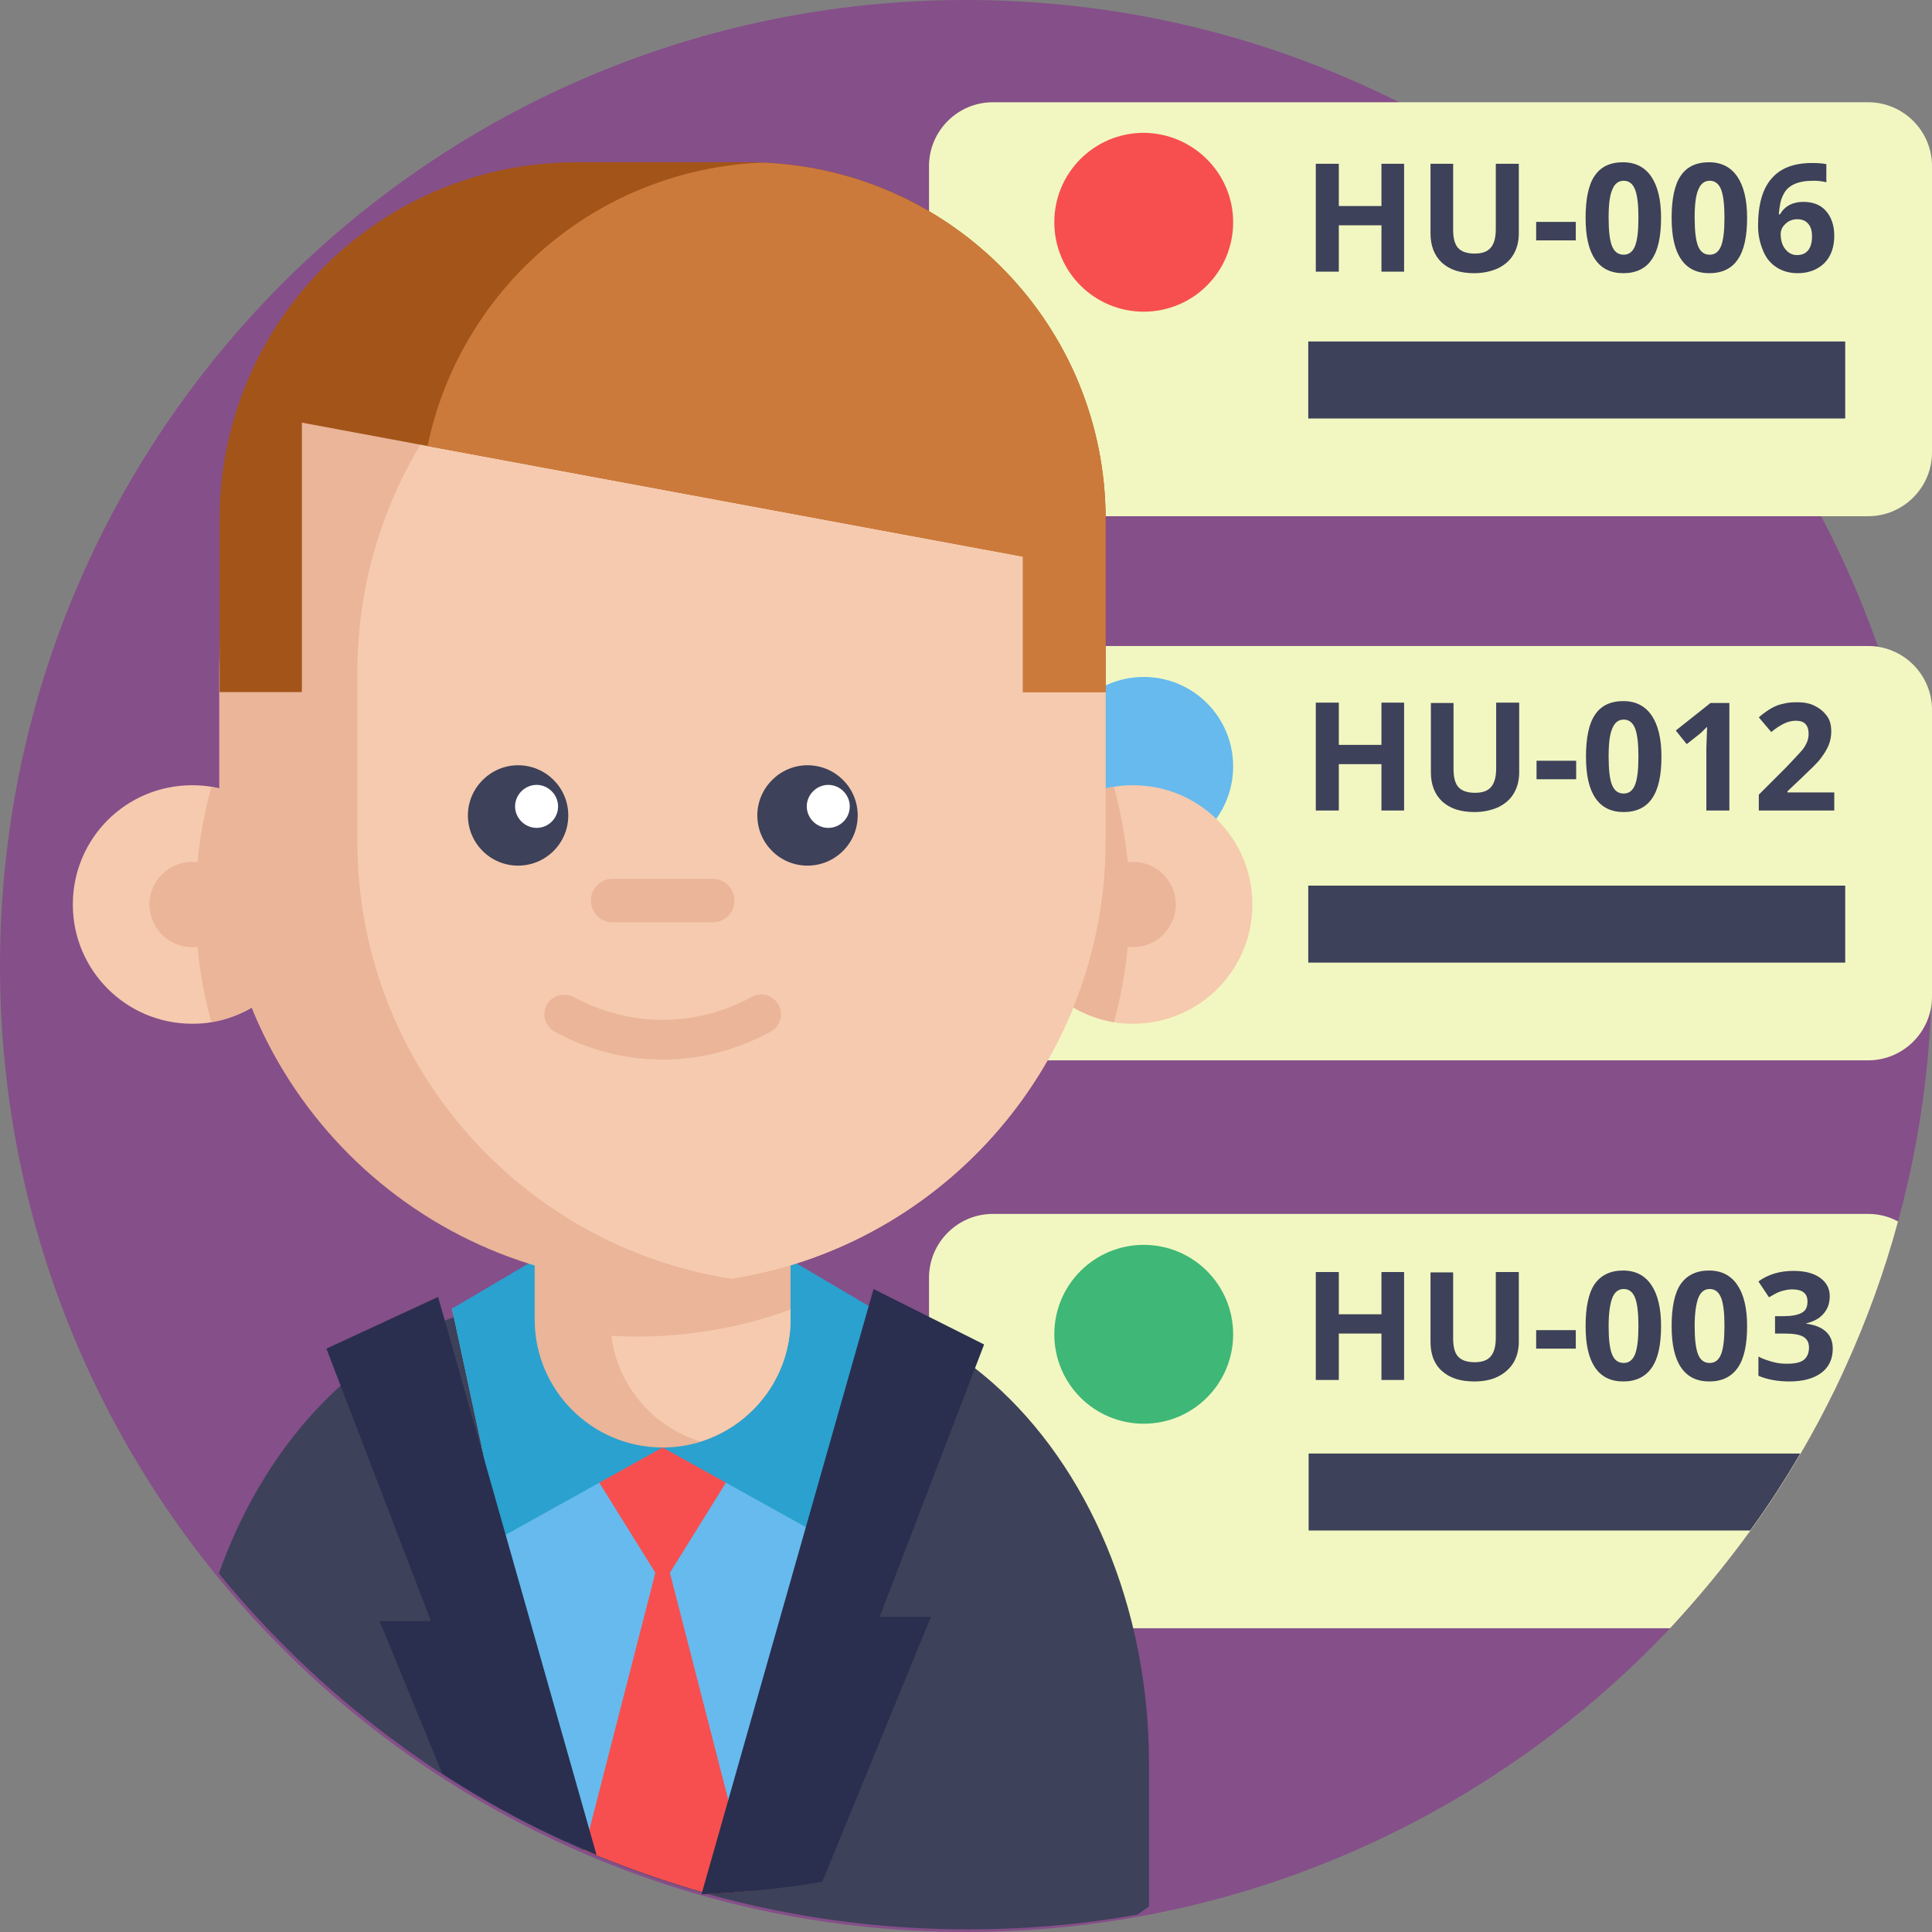
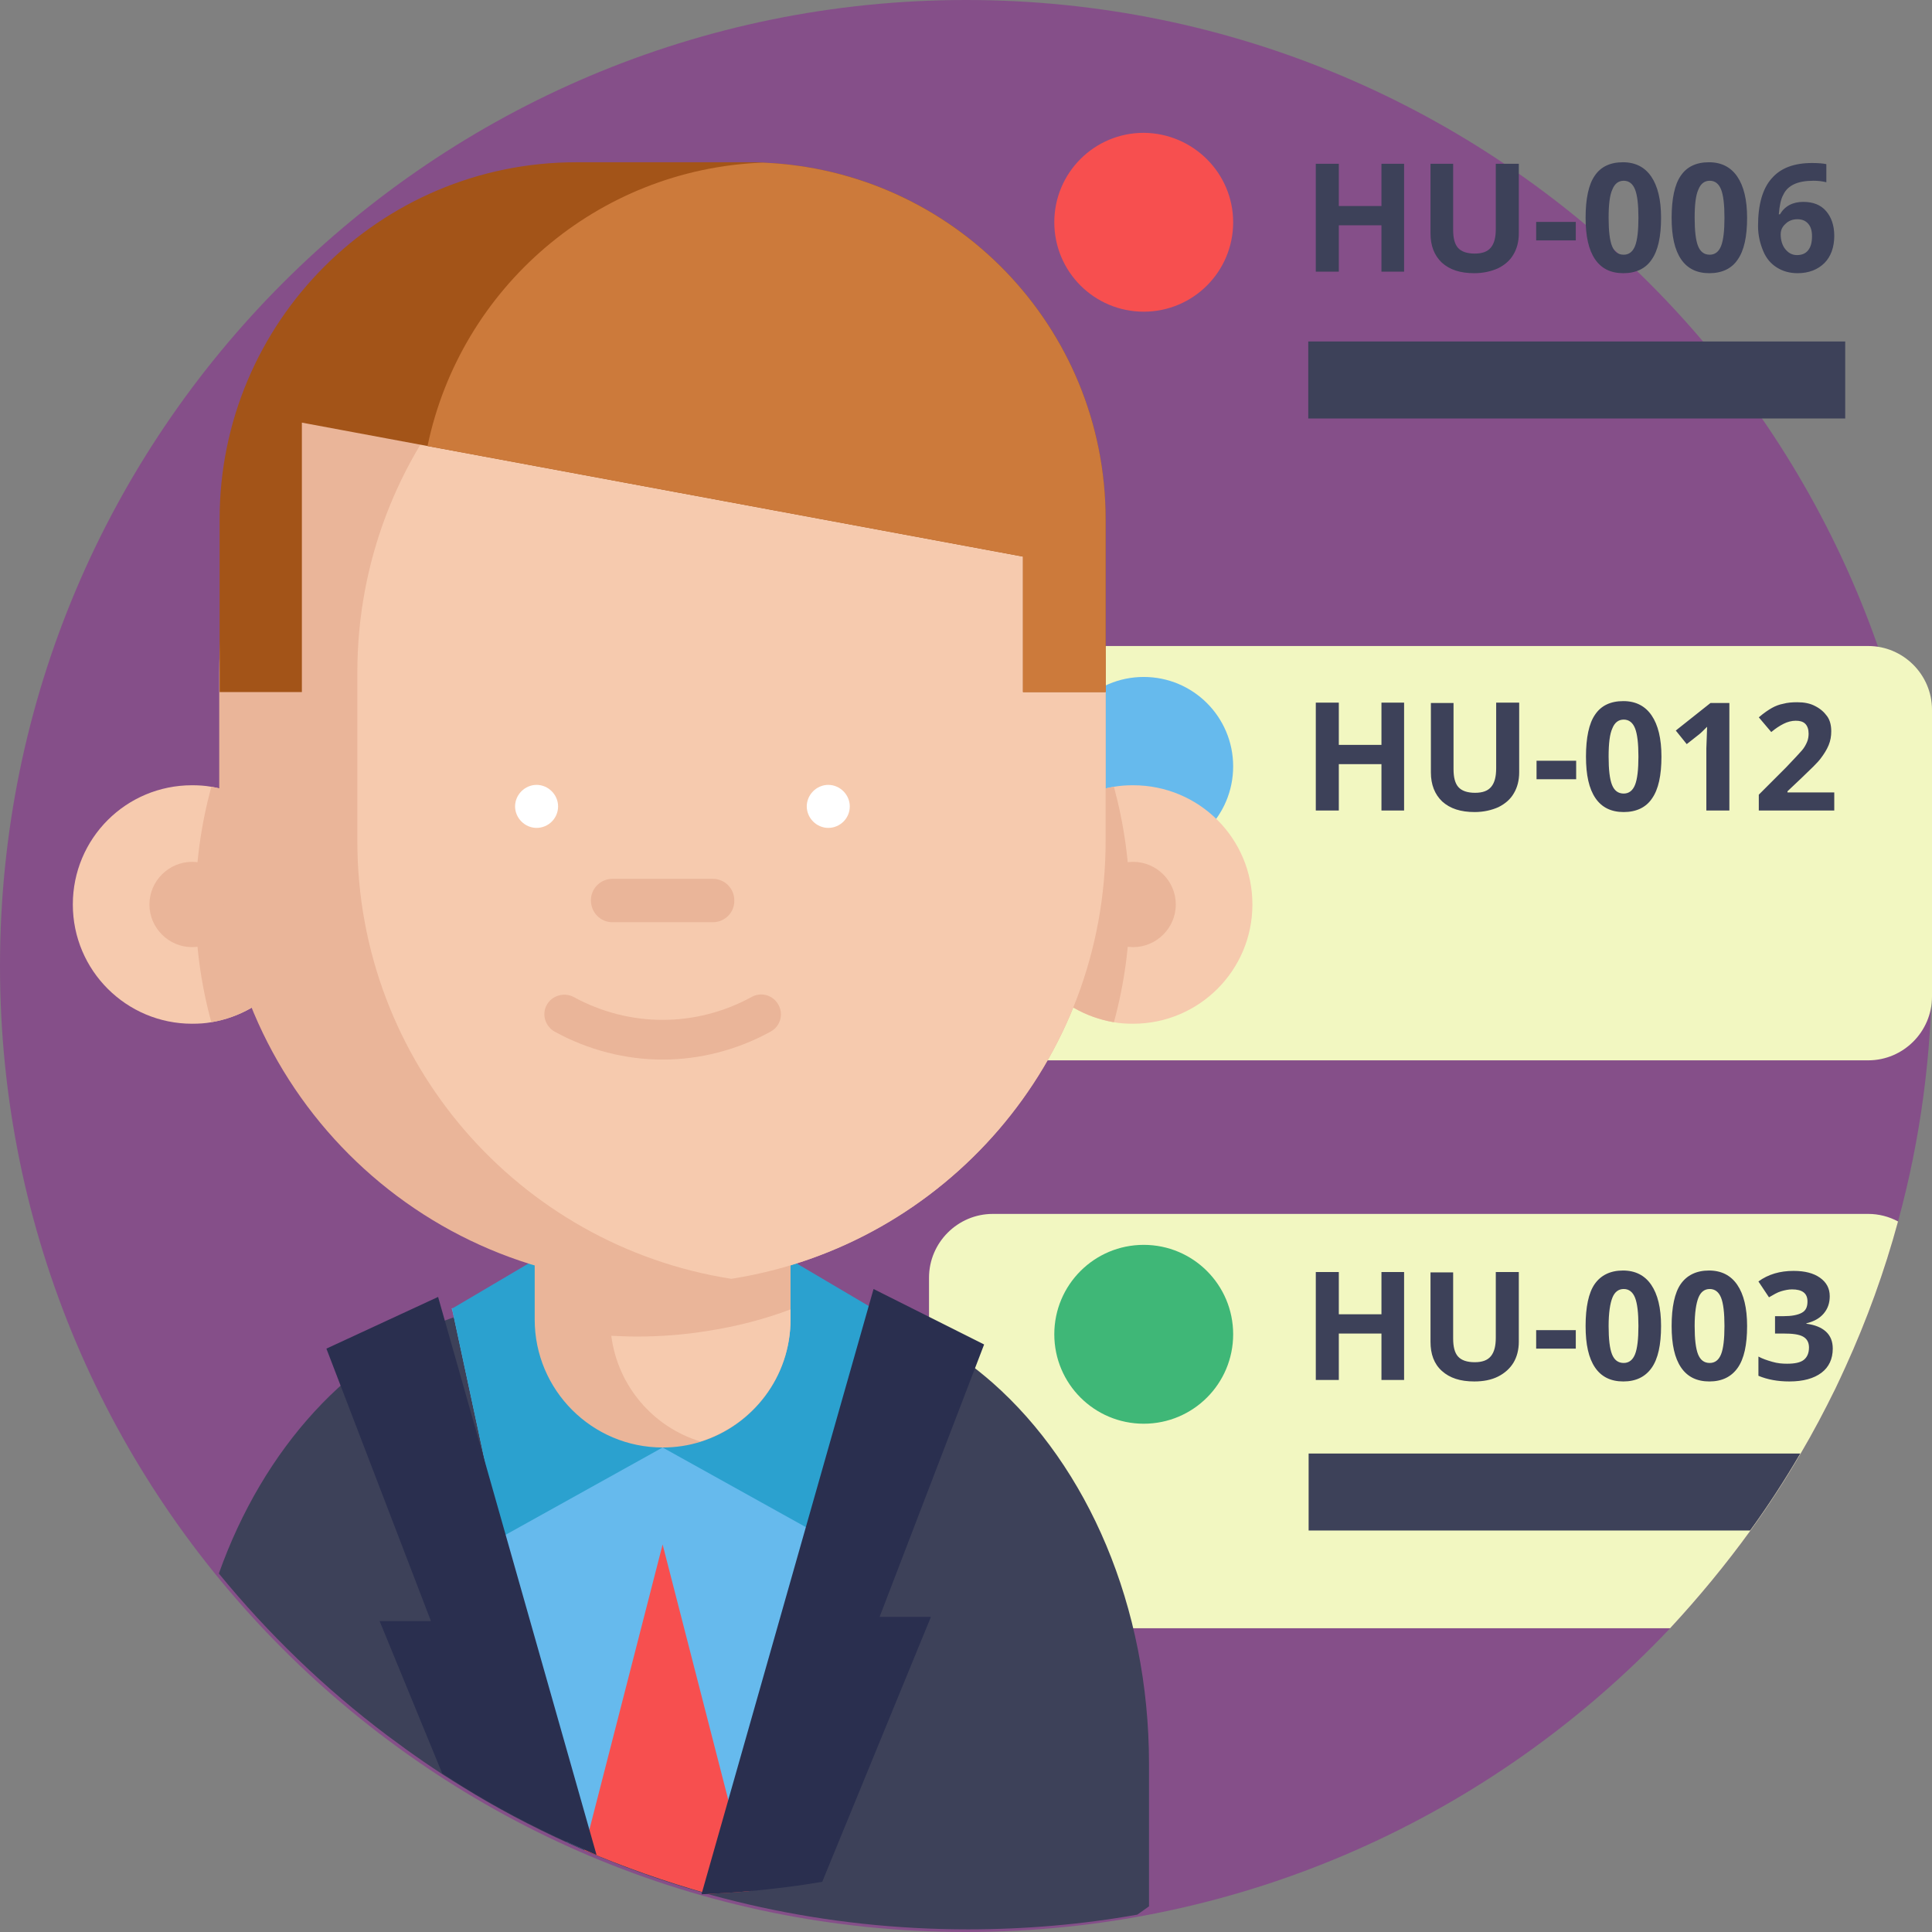
<svg xmlns="http://www.w3.org/2000/svg" version="1.1" id="Capa_1" x="0" y="0" viewBox="0 0 512 512" xml:space="preserve">
  <rect x="0" y="0" width="512" height="512" fill="#808080" stroke="none" />
  <style>.st1{fill:#f2f7c1}.st2{fill:#66baed}.st3{fill:#3d4159}.st5{fill:#f74f4f}.st6{fill:#2ba1cf}.st7{fill:#2a2f4f}.st8{fill:#eab599}.st9{fill:#f6caae}.st10{fill:#fff}</style>
  <path d="M512 256c0 23.4-3.1 46.1-9 67.7-3.6 13.3-8.3 26.2-13.9 38.5-.9 2-1.8 3.9-2.7 5.8-2.9 5.9-5.9 11.6-9.2 17.2-4.1 7-8.5 13.8-13.3 20.4-6.6 9.1-13.7 17.7-21.3 25.9C395.8 481 329.5 512 256 512 114.6 512 0 397.4 0 256S114.6 0 256 0s256 114.6 256 256z" fill="#854f89" />
  <path class="st1" d="M263.1 281h232c9.3 0 16.9-7.6 16.9-16.9v-76c0-9.3-7.6-16.9-16.9-16.9h-232c-9.3 0-16.9 7.6-16.9 16.9v76c0 9.3 7.6 16.9 16.9 16.9z" />
  <path class="st2" d="M326.8 203.1c0 13.1-10.6 23.7-23.7 23.7s-23.7-10.6-23.7-23.7 10.6-23.7 23.7-23.7 23.7 10.6 23.7 23.7z" />
-   <path class="st3" d="M346.7 234.7H489v20.4H346.7v-20.4z" />
  <path class="st1" d="M503 323.7c-3.6 13.3-8.3 26.2-13.9 38.5-.9 2-1.8 3.9-2.7 5.8-2.9 5.9-5.9 11.6-9.2 17.2-4.1 7-8.5 13.8-13.3 20.4-6.6 9.1-13.7 17.7-21.3 25.9H263.1c-9.3 0-16.9-7.6-16.9-16.9v-76c0-9.3 7.6-16.9 16.9-16.9h232c2.8 0 5.5.7 7.9 2z" />
  <path d="M326.8 353.6c0 13.1-10.6 23.7-23.7 23.7s-23.7-10.6-23.7-23.7 10.6-23.7 23.7-23.7 23.7 10.6 23.7 23.7z" fill="#3fb777" />
  <path class="st3" d="M477.1 385.2c-4.1 7-8.5 13.8-13.3 20.4h-117v-20.4h130.3z" />
-   <path class="st1" d="M263.1 136.8h232c9.3 0 16.9-7.6 16.9-16.9V44c0-9.3-7.6-16.9-16.9-16.9h-232c-9.3 0-16.9 7.6-16.9 16.9v76c0 9.2 7.6 16.8 16.9 16.8z" />
  <path class="st5" d="M326.8 58.9c0 13.1-10.6 23.7-23.7 23.7S279.4 72 279.4 58.9s10.6-23.7 23.7-23.7c13.1.1 23.7 10.7 23.7 23.7z" />
  <path class="st3" d="M346.7 90.5H489v20.4H346.7V90.5zM263.1 366.5c-9-7.9-19-14-29.9-17.7h-.1c-1.1-.4-2.2-.7-3.3-1-.4-.1-.8-.2-1.1-.3-6.6-1.8-13.4-2.8-20.4-2.8h-62.6c-2.7 0-5.3.1-7.9.4-4.3.4-8.4 1.2-12.5 2.4-1.5.4-3 .9-4.5 1.4-28 9.6-51 34.9-62.8 68.1 13.1 16 28 30.4 44.6 42.9 6.4 4.8 13 9.4 19.9 13.6 9 5.6 18.5 10.6 28.2 15 32.3 14.7 68.1 22.8 105.8 22.8 15.3 0 30.3-1.3 44.9-3.9 1-.7 2.1-1.5 3.1-2.2v-37.7c0-42-16.4-78.9-41.4-101z" />
  <path class="st2" d="M120 347.8l30.2 140.3c.2.1.3.2.5.2 11.9 5.4 24.3 9.9 37.1 13.5 3.5-.2 7-.4 10.5-.7l33-153.3.2-1.1H119.7l.3 1.1z" />
-   <path class="st5" d="M201.1 378.9l-25.5 41-25.5-41" />
  <path class="st5" d="M187.8 501.9c3.8-.2 7.6-.4 11.4-.8l-23.6-91.8-20.8 81c10.6 4.5 21.6 8.4 33 11.6z" />
  <path class="st6" d="M175.6 383.6l-42.8 23.8-13-60.6 26.6-15.7M175.6 383.6l42.8 23.8 13-60.6-26.6-15.7" />
  <path class="st7" d="M260.8 356.3l-27.7 72.2h13.6l-28.8 70.2c-6.4 1.1-13 1.9-19.6 2.5-4.1.4-8.2.6-12.4.8l45.6-160.4 29.3 14.7zM116.1 343.7l-29.6 13.7 27.7 72.2h-13.6l16.6 40.4c1.7 1.1 3.5 2.2 5.2 3.3 9 5.6 18.5 10.6 28.2 15l7.5 3.3-42-147.9z" />
  <path class="st8" d="M209.5 308v41.7c0 15.3-10.1 28.1-23.9 32.4-3.2 1-6.5 1.5-10 1.5-18.7 0-33.9-15.2-33.9-33.9V308h67.8z" />
  <path class="st9" d="M209.5 347v2.6c0 15.3-10.1 28.1-23.9 32.4-12.5-3.8-21.9-14.7-23.6-28 2.3.1 4.5.2 6.8.2 6.4 0 12.7-.5 18.8-1.5 7.7-1.2 15-3.1 21.9-5.7zM82.5 239.7c0 15.7-11.5 28.7-26.5 31.2-1.6.3-3.3.4-5.1.4-17.4 0-31.6-14.1-31.6-31.6s14.1-31.6 31.6-31.6c1.7 0 3.4.1 5.1.4 15 2.5 26.5 15.5 26.5 31.2z" />
  <path class="st8" d="M82.5 239.7c0 15.7-11.5 28.7-26.5 31.2-2.7-9.9-4.2-20.4-4.2-31.2s1.5-21.2 4.2-31.2c15 2.5 26.5 15.5 26.5 31.2z" />
  <path class="st8" d="M62.2 239.7c0 6.2-5.1 11.3-11.3 11.3s-11.3-5.1-11.3-11.3 5.1-11.3 11.3-11.3 11.3 5.1 11.3 11.3z" />
  <path class="st9" d="M268.7 239.7c0 15.7 11.5 28.7 26.5 31.2 1.6.3 3.3.4 5.1.4 17.4 0 31.6-14.1 31.6-31.6s-14.1-31.6-31.6-31.6c-1.7 0-3.4.1-5.1.4-15 2.5-26.5 15.5-26.5 31.2z" />
  <path class="st8" d="M268.7 239.7c0 15.7 11.5 28.7 26.5 31.2 2.7-9.9 4.2-20.4 4.2-31.2s-1.5-21.2-4.2-31.2c-15 2.5-26.5 15.5-26.5 31.2z" />
  <path class="st8" d="M293 178.2v44.7c0 58.4-42.7 106.9-98.6 115.9-.2 0-.4.1-.6.1-5.9.9-12 1.4-18.3 1.4-64.9 0-117.4-52.6-117.4-117.4v-44.7c0-13.7 2.3-26.8 6.6-39 16.1-45.7 59.6-78.5 110.8-78.5 6.2 0 12.3.5 18.3 1.4C250.1 71 293 119.6 293 178.2z" />
  <path class="st8" d="M311.6 239.7c0 6.2-5.1 11.3-11.3 11.3s-11.3-5.1-11.3-11.3 5.1-11.3 11.3-11.3 11.3 5.1 11.3 11.3z" />
  <path class="st9" d="M293 178.2v44.7c0 58.4-42.7 106.9-98.6 115.9-.2 0-.4.1-.6.1-56.2-8.8-99.1-57.4-99.1-116v-44.7c0-58.6 43-107.2 99.2-116 56.2 8.8 99.1 57.4 99.1 116z" />
-   <path class="st3" d="M150.6 216.1c0 7.4-6 13.3-13.3 13.3-7.4 0-13.3-6-13.3-13.3s6-13.3 13.3-13.3 13.3 5.9 13.3 13.3zM227.3 216.1c0 7.4-6 13.3-13.3 13.3-7.4 0-13.3-6-13.3-13.3s6-13.3 13.3-13.3 13.3 5.9 13.3 13.3z" />
  <path class="st10" d="M147.9 213.7c0 3.2-2.6 5.7-5.7 5.7s-5.7-2.6-5.7-5.7 2.6-5.7 5.7-5.7 5.7 2.6 5.7 5.7zM225.2 213.7c0 3.2-2.6 5.7-5.7 5.7s-5.7-2.6-5.7-5.7 2.6-5.7 5.7-5.7 5.7 2.6 5.7 5.7z" />
  <path class="st8" d="M188.9 244.4h-26.6c-3.2 0-5.7-2.6-5.7-5.8s2.6-5.7 5.7-5.7h26.6c3.2 0 5.7 2.6 5.7 5.7.1 3.2-2.5 5.8-5.7 5.8zM175.6 280.8c-9.8 0-19.7-2.5-28.6-7.4-2.5-1.4-3.5-4.6-2.1-7.1s4.6-3.4 7.1-2.1c14.8 8.1 32.4 8.1 47.2 0 2.5-1.4 5.7-.5 7.1 2.1 1.4 2.5.5 5.7-2.1 7.1-8.9 4.9-18.8 7.4-28.6 7.4z" />
  <path d="M293 137.6v45.8h-21.9v-35.9l-157.8-29.3L80 112v71.4H58.2v-45.8c0-52.2 42.3-94.6 94.5-94.6h45.8c1.2 0 2.5 0 3.7.1 50.5 2 90.8 43.5 90.8 94.5z" fill="#a35418" />
  <path d="M293 137.6v45.8h-21.9v-35.9l-157.8-29.3c8.7-41.8 44.9-73.4 88.8-75.1 50.6 2 90.9 43.5 90.9 94.5z" fill="#cc7a3b" />
  <g>
    <path class="st3" d="M372.1 72h-6V59.7h-11.3V72h-6.1V43.4h6.1v11.2h11.3V43.4h6V72zM402.5 43.4v18.5c0 2.1-.5 4-1.4 5.5-.9 1.6-2.3 2.8-4.1 3.7-1.8.8-3.9 1.3-6.3 1.3-3.7 0-6.5-.9-8.6-2.8-2-1.9-3-4.5-3-7.7V43.4h6v17.5c0 2.2.4 3.8 1.3 4.8s2.4 1.5 4.4 1.5c2 0 3.4-.5 4.3-1.6s1.3-2.7 1.3-4.9V43.4h6.1zM407.1 63.7v-4.9h10.5v4.9h-10.5zM440.2 57.7c0 5-.8 8.7-2.5 11.1-1.6 2.4-4.2 3.6-7.5 3.6s-5.8-1.2-7.5-3.7c-1.7-2.5-2.5-6.1-2.5-11 0-5 .8-8.8 2.4-11.1 1.6-2.4 4.1-3.6 7.5-3.6 3.3 0 5.8 1.3 7.5 3.8s2.6 6.1 2.6 10.9zm-13.9 0c0 3.5.3 6 .9 7.5.6 1.5 1.6 2.3 3.1 2.3 1.4 0 2.4-.8 3-2.3.6-1.5.9-4 .9-7.5s-.3-6-.9-7.5c-.6-1.5-1.6-2.3-3-2.3s-2.4.8-3 2.3c-.7 1.5-1 4-1 7.5zM463 57.7c0 5-.8 8.7-2.5 11.1-1.6 2.4-4.2 3.6-7.5 3.6s-5.8-1.2-7.5-3.7c-1.7-2.5-2.5-6.1-2.5-11 0-5 .8-8.8 2.4-11.1 1.6-2.4 4.1-3.6 7.5-3.6 3.3 0 5.8 1.3 7.5 3.8s2.6 6.1 2.6 10.9zm-13.9 0c0 3.5.3 6 .9 7.5.6 1.5 1.6 2.3 3.1 2.3 1.4 0 2.4-.8 3-2.3.6-1.5.9-4 .9-7.5s-.3-6-.9-7.5c-.6-1.5-1.6-2.3-3-2.3s-2.4.8-3 2.3c-.7 1.5-1 4-1 7.5zM465.9 59.9c0-5.7 1.2-9.9 3.6-12.6 2.4-2.8 6-4.1 10.7-4.1 1.6 0 2.9.1 3.8.3v4.8c-1.2-.3-2.3-.4-3.4-.4-2.1 0-3.8.3-5.1.9s-2.3 1.5-2.9 2.8c-.7 1.2-1 3-1.2 5.2h.3c1.3-2.2 3.4-3.3 6.2-3.3 2.6 0 4.6.8 6 2.4s2.2 3.8 2.2 6.6c0 3-.9 5.5-2.6 7.2s-4.1 2.7-7.1 2.7c-2.1 0-3.9-.5-5.5-1.5s-2.8-2.4-3.6-4.3-1.4-4.1-1.4-6.7zm10.3 7.7c1.3 0 2.3-.4 3-1.3.7-.9 1-2.1 1-3.7 0-1.4-.3-2.5-1-3.3s-1.6-1.2-2.9-1.2c-1.2 0-2.3.4-3.1 1.2-.9.8-1.3 1.7-1.3 2.8 0 1.5.4 2.9 1.2 3.9.8 1 1.8 1.6 3.1 1.6z" />
  </g>
  <g>
-     <path class="st3" d="M372.1 214.8h-6v-12.3h-11.3v12.3h-6.1v-28.6h6.1v11.2h11.3v-11.2h6v28.6zM402.6 186.2v18.5c0 2.1-.5 4-1.4 5.5-.9 1.6-2.3 2.8-4.1 3.7-1.8.8-3.9 1.3-6.3 1.3-3.7 0-6.5-.9-8.6-2.8-2-1.9-3-4.5-3-7.7v-18.4h6v17.5c0 2.2.4 3.8 1.3 4.8s2.4 1.5 4.4 1.5c2 0 3.4-.5 4.3-1.6s1.3-2.7 1.3-4.9v-17.4h6.1zM407.2 206.5v-4.9h10.5v4.9h-10.5zM440.3 200.5c0 5-.8 8.7-2.5 11.1-1.6 2.4-4.2 3.6-7.5 3.6s-5.8-1.2-7.5-3.7c-1.7-2.5-2.5-6.1-2.5-11 0-5 .8-8.8 2.4-11.1 1.6-2.4 4.1-3.6 7.5-3.6 3.3 0 5.8 1.3 7.5 3.8s2.6 6.1 2.6 10.9zm-14 0c0 3.5.3 6 .9 7.5.6 1.5 1.6 2.3 3.1 2.3 1.4 0 2.4-.8 3-2.3.6-1.5.9-4 .9-7.5s-.3-6-.9-7.5c-.6-1.5-1.6-2.3-3-2.3s-2.4.8-3 2.3c-.7 1.5-1 4-1 7.5zM458.2 214.8h-6v-16.5l.1-2.7.1-3c-1 1-1.7 1.7-2.1 2l-3.3 2.6-2.9-3.6 9.2-7.3h5v28.5zM486.1 214.8h-20v-4.2l7.2-7.2c2.1-2.2 3.5-3.7 4.2-4.5s1.1-1.6 1.4-2.3c.3-.7.4-1.5.4-2.2 0-1.1-.3-2-.9-2.6-.6-.6-1.5-.8-2.5-.8-1.1 0-2.2.3-3.2.8s-2.1 1.2-3.3 2.2l-3.3-3.9c1.4-1.2 2.6-2 3.5-2.5.9-.5 1.9-.9 3-1.1 1.1-.3 2.3-.4 3.7-.4 1.8 0 3.4.3 4.7 1 1.4.7 2.4 1.6 3.2 2.7s1.1 2.5 1.1 4c0 1.3-.2 2.5-.7 3.7s-1.2 2.3-2.1 3.5-2.7 2.9-5.1 5.2l-3.7 3.5v.3h12.4v4.8z" />
+     <path class="st3" d="M372.1 214.8h-6v-12.3h-11.3v12.3h-6.1v-28.6h6.1v11.2h11.3v-11.2h6v28.6zM402.6 186.2v18.5c0 2.1-.5 4-1.4 5.5-.9 1.6-2.3 2.8-4.1 3.7-1.8.8-3.9 1.3-6.3 1.3-3.7 0-6.5-.9-8.6-2.8-2-1.9-3-4.5-3-7.7v-18.4h6v17.5c0 2.2.4 3.8 1.3 4.8s2.4 1.5 4.4 1.5c2 0 3.4-.5 4.3-1.6s1.3-2.7 1.3-4.9v-17.4h6.1zM407.2 206.5v-4.9h10.5v4.9h-10.5zM440.3 200.5c0 5-.8 8.7-2.5 11.1-1.6 2.4-4.2 3.6-7.5 3.6s-5.8-1.2-7.5-3.7c-1.7-2.5-2.5-6.1-2.5-11 0-5 .8-8.8 2.4-11.1 1.6-2.4 4.1-3.6 7.5-3.6 3.3 0 5.8 1.3 7.5 3.8s2.6 6.1 2.6 10.9zm-14 0c0 3.5.3 6 .9 7.5.6 1.5 1.6 2.3 3.1 2.3 1.4 0 2.4-.8 3-2.3.6-1.5.9-4 .9-7.5s-.3-6-.9-7.5c-.6-1.5-1.6-2.3-3-2.3s-2.4.8-3 2.3c-.7 1.5-1 4-1 7.5zM458.2 214.8h-6v-16.5l.1-2.7.1-3c-1 1-1.7 1.7-2.1 2l-3.3 2.6-2.9-3.6 9.2-7.3h5v28.5zM486.1 214.8h-20v-4.2l7.2-7.2c2.1-2.2 3.5-3.7 4.2-4.5s1.1-1.6 1.4-2.3c.3-.7.4-1.5.4-2.2 0-1.1-.3-2-.9-2.6-.6-.6-1.5-.8-2.5-.8-1.1 0-2.2.3-3.2.8s-2.1 1.2-3.3 2.2l-3.3-3.9c1.4-1.2 2.6-2 3.5-2.5.9-.5 1.9-.9 3-1.1 1.1-.3 2.3-.4 3.7-.4 1.8 0 3.4.3 4.7 1 1.4.7 2.4 1.6 3.2 2.7s1.1 2.5 1.1 4c0 1.3-.2 2.5-.7 3.7s-1.2 2.3-2.1 3.5-2.7 2.9-5.1 5.2l-3.7 3.5v.3h12.4z" />
  </g>
  <g>
    <path class="st3" d="M372.1 365.7h-6v-12.3h-11.3v12.3h-6.1v-28.6h6.1v11.2h11.3v-11.2h6v28.6zM402.5 337.1v18.5c0 2.1-.5 4-1.4 5.5s-2.3 2.8-4.1 3.7-3.9 1.3-6.3 1.3c-3.7 0-6.5-.9-8.6-2.8s-3-4.5-3-7.7v-18.4h6v17.5c0 2.2.4 3.8 1.3 4.8s2.4 1.5 4.4 1.5c2 0 3.4-.5 4.3-1.6s1.3-2.7 1.3-4.9v-17.4h6.1zM407.1 357.4v-4.9h10.5v4.9h-10.5zM440.2 351.4c0 5-.8 8.7-2.5 11.1s-4.2 3.6-7.5 3.6-5.8-1.2-7.5-3.7-2.5-6.1-2.5-11c0-5 .8-8.8 2.4-11.1s4.1-3.6 7.5-3.6c3.3 0 5.8 1.3 7.5 3.8s2.6 6.1 2.6 10.9zm-13.9 0c0 3.5.3 6 .9 7.5s1.6 2.3 3.1 2.3c1.4 0 2.4-.8 3-2.3s.9-4 .9-7.5-.3-6-.9-7.5-1.6-2.3-3-2.3-2.4.8-3 2.3-1 4-1 7.5zM463 351.4c0 5-.8 8.7-2.5 11.1s-4.2 3.6-7.5 3.6-5.8-1.2-7.5-3.7-2.5-6.1-2.5-11c0-5 .8-8.8 2.4-11.1s4.1-3.6 7.5-3.6c3.3 0 5.8 1.3 7.5 3.8s2.6 6.1 2.6 10.9zm-13.9 0c0 3.5.3 6 .9 7.5s1.6 2.3 3.1 2.3c1.4 0 2.4-.8 3-2.3s.9-4 .9-7.5-.3-6-.9-7.5-1.6-2.3-3-2.3-2.4.8-3 2.3-1 4-1 7.5zM484.9 343.5c0 1.8-.5 3.3-1.6 4.6s-2.6 2.1-4.6 2.6v.1c2.3.3 4 1 5.2 2.1s1.8 2.6 1.8 4.5c0 2.7-1 4.9-3 6.4s-4.8 2.3-8.5 2.3c-3.1 0-5.8-.5-8.2-1.5v-5.1c1.1.6 2.3 1 3.7 1.4s2.6.5 3.9.5c2 0 3.5-.3 4.4-1s1.4-1.8 1.4-3.3c0-1.3-.5-2.3-1.6-2.9s-2.8-.8-5.2-.8h-2.2v-4.6h2.2c2.2 0 3.8-.3 4.9-.9s1.5-1.6 1.5-3c0-2.2-1.4-3.2-4.1-3.2-.9 0-1.9.2-2.9.5s-2 .9-3.2 1.6l-2.8-4.2c2.6-1.9 5.7-2.8 9.3-2.8 3 0 5.3.6 7 1.8s2.6 2.8 2.6 4.9z" />
  </g>
</svg>